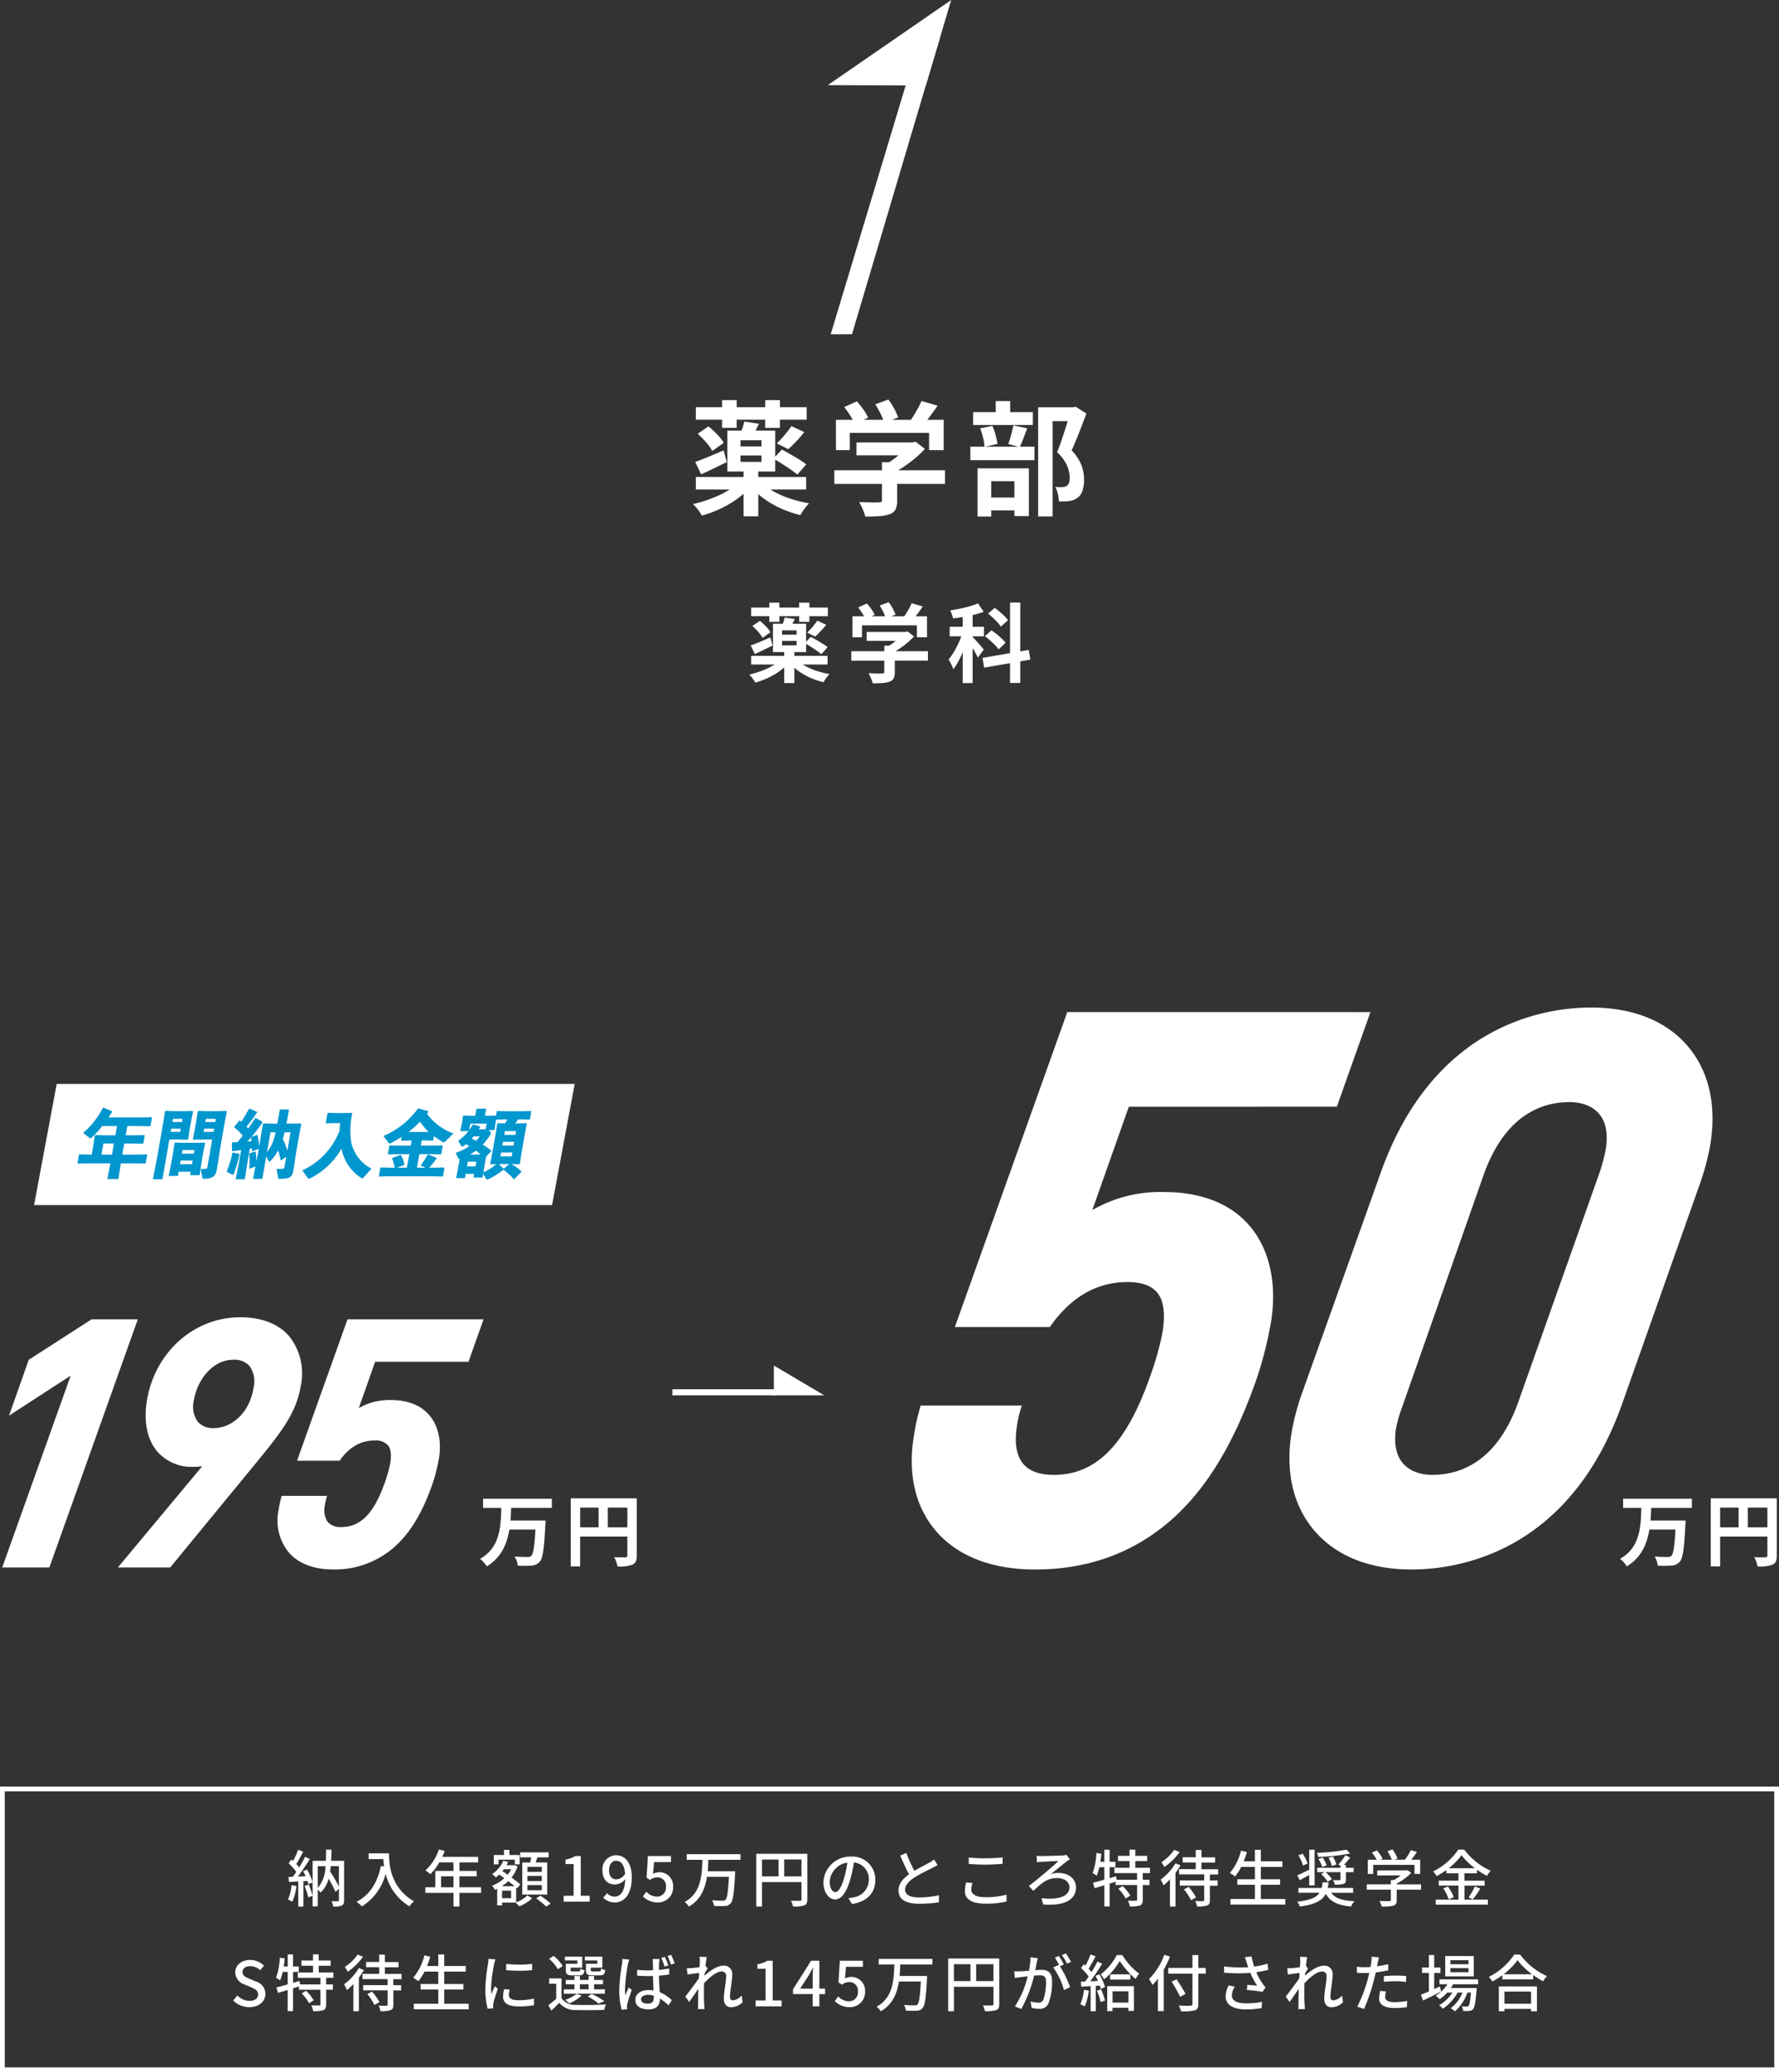
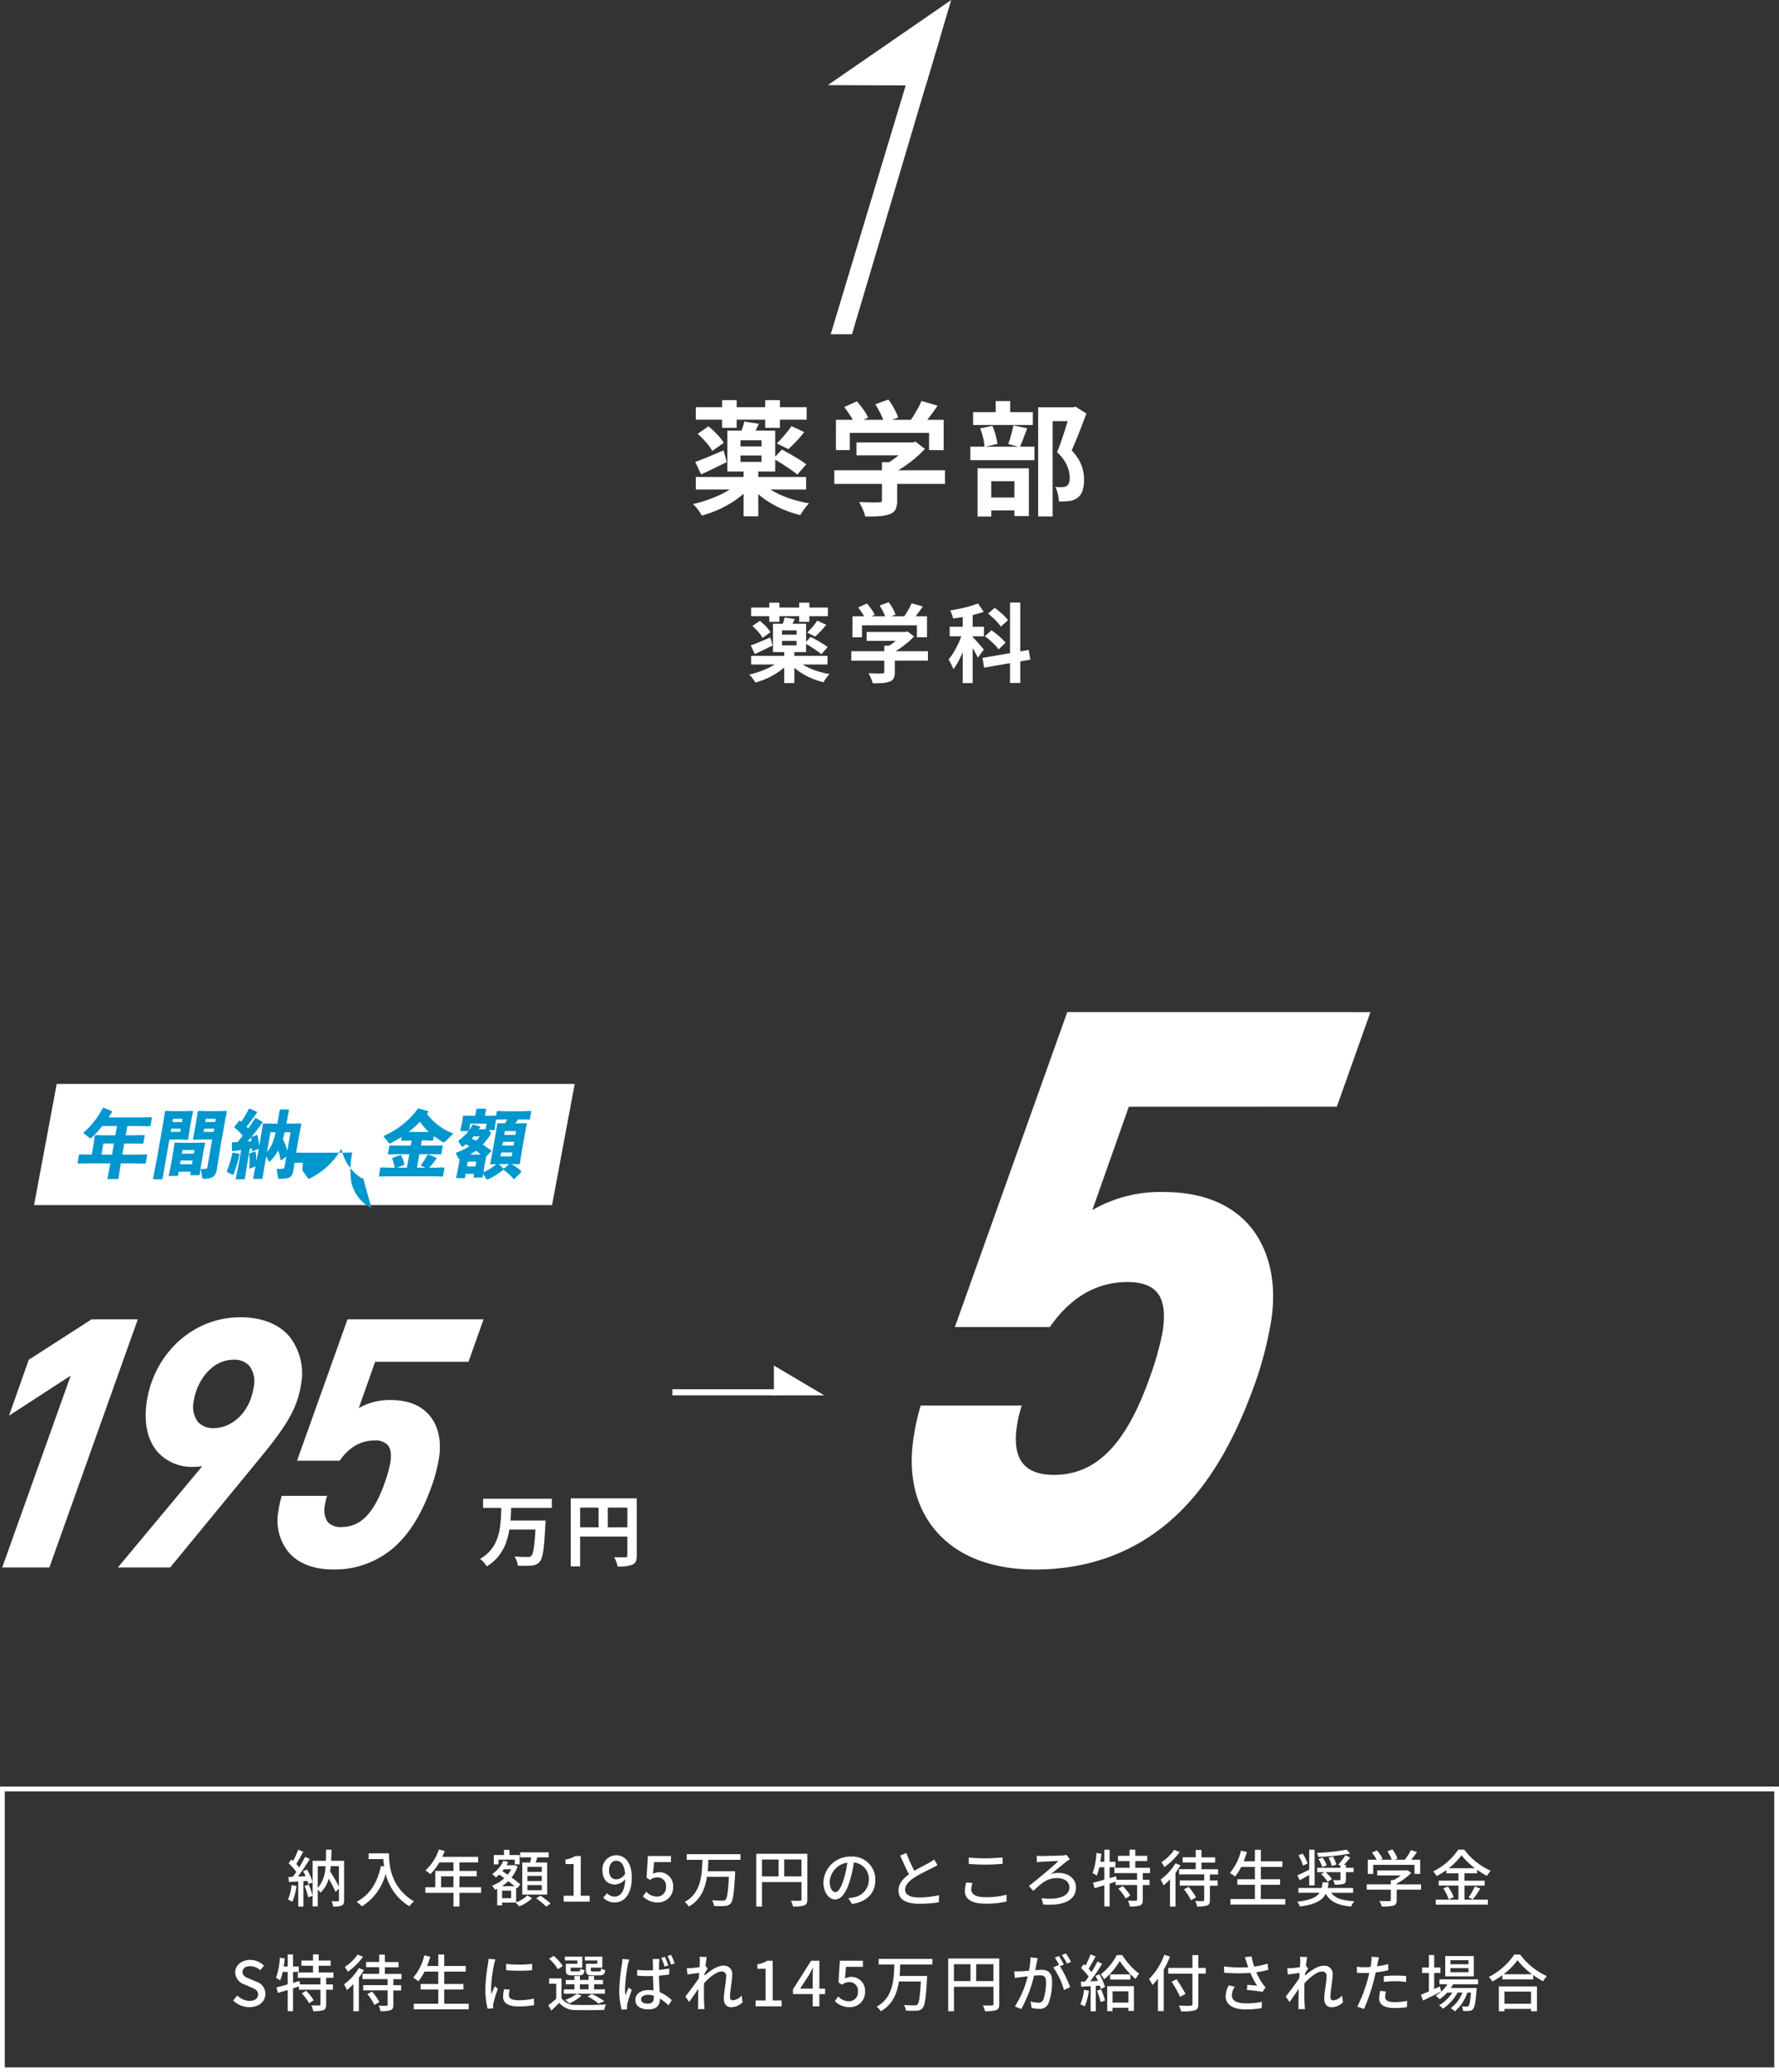
<svg xmlns="http://www.w3.org/2000/svg" width="374" height="435.368" viewBox="0 0 374 435.368">
  <rect x="0" y="0" width="374" height="435.368" fill="#333333" stroke="none" />
  <g id="グループ_28828" data-name="グループ 28828" transform="translate(-20 -2489.968)">
    <g id="グループ_24173" data-name="グループ 24173" transform="translate(0 -639.664)">
      <g id="長方形_13142" data-name="長方形 13142" transform="translate(20 3505)" fill="none" stroke="#fff" stroke-width="1">
        <rect width="374" height="60" stroke="none" />
        <rect x="0.5" y="0.5" width="373" height="59" fill="none" />
      </g>
      <path id="パス_57632" data-name="パス 57632" d="M23.092,11.529a9.825,9.825,0,0,1-.767,3.042,5.081,5.081,0,0,1,.923.455,12.037,12.037,0,0,0,.871-3.315Zm2.73.182a13.9,13.9,0,0,1,.767,2.379l.923-.312a15.018,15.018,0,0,0-.819-2.353ZM25.51,8.6c.182.325.364.689.533,1.053-.559.039-1.1.065-1.625.078.845-1.092,1.781-2.509,2.509-3.692l-1-.455c-.325.663-.767,1.456-1.235,2.223a9.4,9.4,0,0,0-.624-.715c.468-.715,1.014-1.716,1.469-2.587L24.47,4.093A14.991,14.991,0,0,1,23.4,6.446c-.117-.1-.234-.208-.351-.3l-.585.793A12.263,12.263,0,0,1,24.08,8.76c-.247.364-.507.715-.741,1.027l-.91.026.1,1.066c.585-.039,1.248-.078,1.963-.117V16.04h1.079V10.7l.845-.052a5.077,5.077,0,0,1,.208.7l.884-.39a10.078,10.078,0,0,0-1.183-2.691Zm7.527-1.053v4.3a31.382,31.382,0,0,0-1.846-3.185c.052-.364.1-.728.13-1.118Zm-4.446,0h1.625a7.319,7.319,0,0,1-1.625,4.6ZM34.129,6.42H31.412c.039-.754.052-1.534.065-2.34H30.346c-.013.819-.026,1.6-.052,2.34H27.512V16h1.079V12.478a2.847,2.847,0,0,1,.572.637,6.018,6.018,0,0,0,1.716-2.938,27.752,27.752,0,0,1,1.443,2.769l.715-.65V14.7c0,.182-.065.234-.234.234s-.754.013-1.313-.026a4.119,4.119,0,0,1,.351,1.118,4.574,4.574,0,0,0,1.794-.2c.377-.195.494-.533.494-1.118Zm5.148-1.573V6.069h3.094a14.365,14.365,0,0,0,.169,1.547L41.877,7.5c-.754,3.523-2.327,6.084-5.122,7.527A9.246,9.246,0,0,1,37.873,16,11.465,11.465,0,0,0,42.865,9.15a11.03,11.03,0,0,0,4.979,6.825,6.108,6.108,0,0,1,.975-1.027c-4.953-2.925-5.252-7.748-5.252-10.1Zm15.236,7.137v-2.3h2.613v2.3Zm8.424,0H58.374v-2.3H62V8.552H58.374V6.758H62.3V5.588H54.773c.169-.39.351-.819.507-1.222l-1.222-.325a10.518,10.518,0,0,1-2.834,4.407,9.614,9.614,0,0,1,1.053.78,11.827,11.827,0,0,0,1.872-2.47h2.977V8.552H53.3v3.432H51.211v1.17h5.915v2.873h1.248V13.154h4.563ZM75.69,8.747H72.674V7.694H75.69Zm0,1.924H72.674V9.6H75.69Zm0,1.937H72.674V11.529H75.69ZM71.582,6.771v6.747h5.252V6.771H74.4c.117-.338.247-.715.364-1.079h2.379V4.652H71.14v1.04h2.34c-.065.351-.143.741-.221,1.079ZM66.59,6.186h3.419v.988h1.027V5.211H68.878V4.119H67.747V5.211H65.6V7.174h.988Zm2.652,8.086h-1.9V12.7h1.9Zm-1.95-2.509A8.174,8.174,0,0,0,68.631,10.7c.494.377.962.741,1.339,1.066ZM69.255,8.2a5.937,5.937,0,0,1-.741,1.144c-.377-.26-.754-.507-1.105-.741.1-.13.208-.26.312-.4Zm1.04,3.848.182.169.7-.832c-.442-.4-1.118-.923-1.846-1.456a7.673,7.673,0,0,0,1.274-2.314L69.918,7.3l-.182.052H68.267a6.862,6.862,0,0,0,.351-.689l-1-.26a6.484,6.484,0,0,1-2.366,2.808,5.925,5.925,0,0,1,.78.715,7.746,7.746,0,0,0,.715-.611c.338.234.7.494,1.066.767a7.953,7.953,0,0,1-2.587,1.573,4.459,4.459,0,0,1,.624.871c.156-.065.312-.143.468-.208v3.471h1.027v-.585h2.821c.247.221.6.572.793.793a8.765,8.765,0,0,0,2.7-1.7l-1-.611A6.949,6.949,0,0,1,70.3,15.156Zm4.212,2.262a17.251,17.251,0,0,1,2.106,1.729l.936-.637a15.33,15.33,0,0,0-2.158-1.651ZM80.292,15h5.46V13.765H83.88V5.419H82.749a5.627,5.627,0,0,1-2.08.741v.949h1.716v6.656H80.292Zm9.542-6.6c0-1.248.65-1.989,1.469-1.989,1.04,0,1.755.858,1.9,2.743a2.274,2.274,0,0,1-1.82,1.17C90.38,10.32,89.834,9.618,89.834,8.4Zm1.209,6.773c1.846,0,3.562-1.508,3.562-5.278,0-3.172-1.482-4.641-3.315-4.641A2.926,2.926,0,0,0,88.443,8.4c0,2,1.079,3,2.678,3a2.877,2.877,0,0,0,2.106-1.118c-.091,2.73-1.092,3.666-2.249,3.666a2.126,2.126,0,0,1-1.56-.715l-.819.923A3.284,3.284,0,0,0,91.043,15.169Zm9.035,0a3.157,3.157,0,0,0,3.224-3.315,2.876,2.876,0,0,0-4.225-2.7L99.3,6.693h3.549V5.419H98l-.286,4.55.728.481A2.517,2.517,0,0,1,99.974,9.9a1.775,1.775,0,0,1,1.82,2,1.87,1.87,0,0,1-1.9,2.041A3.062,3.062,0,0,1,97.66,12.92l-.715.975A4.234,4.234,0,0,0,100.078,15.169Zm17.381-8.957V5.029h-11.3V6.212h3.289c-.1,3.237-.247,6.981-3.718,8.853a3.621,3.621,0,0,1,.871.975c2.5-1.43,3.432-3.757,3.809-6.253h4.615c-.169,3.159-.364,4.524-.741,4.849a.737.737,0,0,1-.611.156c-.351,0-1.274,0-2.2-.078A2.817,2.817,0,0,1,111.9,15.9a16.5,16.5,0,0,0,2.262.013,1.6,1.6,0,0,0,1.222-.533c.507-.559.728-2.119.949-6.2.013-.169.013-.559.013-.559h-5.772c.078-.806.1-1.612.13-2.405Zm9.2,3.484V6.147h3.627V9.7Zm-4.68-3.549h3.484V9.7h-3.484Zm9.529-1.2H120.774V16.027h1.209V10.892h8.307v3.614c0,.234-.078.312-.325.312s-1.079.026-1.911-.013a4,4,0,0,1,.442,1.209,7.107,7.107,0,0,0,2.379-.221c.481-.208.637-.572.637-1.274Zm14.3,5.486a4.812,4.812,0,0,0-5.1-4.9,5.635,5.635,0,0,0-5.811,5.408c0,2.171,1.183,3.6,2.47,3.6s2.366-1.469,3.146-4.121a25.887,25.887,0,0,0,.78-3.653,3.456,3.456,0,0,1,3.146,3.627A3.739,3.739,0,0,1,141.3,14.09a8.034,8.034,0,0,1-1.157.182l.767,1.222C144.07,15.039,145.812,13.167,145.812,10.437Zm-9.594.377A4.346,4.346,0,0,1,139.923,6.8a20.7,20.7,0,0,1-.715,3.354c-.6,2-1.209,2.847-1.794,2.847C136.855,13,136.218,12.309,136.218,10.814Zm16.107-6.032-1.287.533c.611,1.391,1.261,2.86,1.859,3.952-1.326.936-2.21,2-2.21,3.38,0,2.08,1.846,2.8,4.355,2.8a24.819,24.819,0,0,0,4.134-.312l.013-1.482a19.367,19.367,0,0,1-4.2.468c-1.937,0-2.912-.6-2.912-1.612,0-.949.728-1.768,1.872-2.522,1.235-.806,2.964-1.612,3.822-2.054.416-.208.78-.4,1.118-.611l-.715-1.183a7.209,7.209,0,0,1-1.04.689c-.676.377-1.963,1.014-3.107,1.7A30.374,30.374,0,0,1,152.325,4.782Zm13.13.949V7.083c1.04.078,2.171.143,3.5.143,1.209,0,2.717-.091,3.614-.156V5.718c-.962.091-2.366.182-3.627.182A29.848,29.848,0,0,1,165.455,5.731Zm.78,5.356L164.9,10.97a7.963,7.963,0,0,0-.26,1.833c0,1.7,1.508,2.626,4.3,2.626a18.619,18.619,0,0,0,4.459-.455l-.013-1.43a16.675,16.675,0,0,1-4.5.52c-1.989,0-2.9-.65-2.9-1.573A4.634,4.634,0,0,1,166.235,11.087Zm13.507-5.72.026,1.352c.273-.039.676-.078.988-.091.637-.039,2.795-.143,3.549-.169-1.066,1.092-4.407,3.861-6.227,5.265l.975,1.014c1.534-1.482,2.808-2.691,4.953-2.691,1.6,0,2.613.819,2.613,1.963,0,1.833-2.262,2.7-5.863,2.262l.351,1.326c4.537.364,6.89-1.053,6.89-3.575,0-1.794-1.508-3.055-3.718-3.055a5.028,5.028,0,0,0-1.586.26c1.092-.871,2.522-2.028,3.393-2.717a6.8,6.8,0,0,1,.637-.4L186,5.172a4.144,4.144,0,0,1-.819.13c-.832.052-3.77.117-4.472.117A8.675,8.675,0,0,1,179.742,5.367Zm17.16,6.916a9.386,9.386,0,0,1,1.547,2.067l.962-.624a9.3,9.3,0,0,0-1.6-2Zm6.656-3.276V7.889h-3.094V6.472h2.509V5.38h-2.509V4.08h-1.2v1.3h-2.431V6.472h2.431V7.889h-3.2V9.007h4.771V10.4h-4.3l-.1-.728-1.365.4v-2.3h1.209V6.628h-1.209V4.093h-1.118V6.628h-.845c.1-.546.169-1.118.234-1.677l-1.04-.182a15.068,15.068,0,0,1-.806,4.238,9.12,9.12,0,0,1,.871.546,11.268,11.268,0,0,0,.533-1.781h1.053v2.613c-.9.26-1.716.481-2.366.637l.312,1.157,2.054-.611v4.446h1.118v-4.8l1.248-.39v.689h4.524v3.068c0,.182-.065.234-.273.234s-.91.013-1.638-.013a4.806,4.806,0,0,1,.377,1.209,7,7,0,0,0,2.145-.195c.442-.208.585-.559.585-1.209V11.516h1.417V10.4h-1.417V9.007Zm5.083-4.888a9.481,9.481,0,0,1-2.678,2.6,6.178,6.178,0,0,1,.611,1.014,13.182,13.182,0,0,0,3.211-3.146Zm.273,2.834a11.6,11.6,0,0,1-3.12,3.419,9.608,9.608,0,0,1,.611,1.209,11.988,11.988,0,0,0,1.352-1.261v5.707h1.157V8.968a15.945,15.945,0,0,0,1.053-1.586Zm1.781,5.473a10.748,10.748,0,0,1,1.482,2.288l1.053-.6a11.453,11.453,0,0,0-1.547-2.21Zm7.189-3.133v-1.1h-3.51v-1.4h2.873v-1.1h-2.873V4.145h-1.2V5.679h-2.743v1.1h2.743v1.4h-3.5v1.1h5.278v1.261h-5.135v1.105h5.135v2.99c0,.182-.065.234-.273.247s-.91.013-1.612-.026a4.815,4.815,0,0,1,.377,1.157,5.949,5.949,0,0,0,2.119-.208c.455-.169.585-.494.585-1.144V11.659h1.638V10.554h-1.638V9.293Zm8.97,5.161v-2.99H230.9V10.307h-4.043v-2.6h4.524V6.524h-4.524V4.106h-1.248V6.524h-2.353c.247-.624.481-1.287.676-1.95l-1.248-.286a11.223,11.223,0,0,1-2.353,4.706,7.742,7.742,0,0,1,1.105.728,11.224,11.224,0,0,0,1.287-2.015h2.886v2.6h-3.7v1.157h3.7v2.99h-5.148v1.17H232v-1.17Zm17.784-9.191a12.914,12.914,0,0,1-1.508,1.963l.468.234v.429h-4.9v.923h1.56l-.728.4a6.491,6.491,0,0,1,1.365,1.6l.9-.533a6,6,0,0,0-1.339-1.469H243.6v1.495c0,.143-.052.182-.234.2-.156,0-.728,0-1.326-.026a4.806,4.806,0,0,1,.377.949,6.06,6.06,0,0,0,1.807-.143c.416-.156.52-.416.52-.949V8.812h1.625V7.889h-1.625v-.6h-.416c.429-.455.9-1.014,1.326-1.547Zm-5.668.78a6.387,6.387,0,0,1,.806,1.69l.923-.351a6.949,6.949,0,0,0-.858-1.651Zm2.132-.26a5.938,5.938,0,0,1,.663,1.742l.962-.3a6.043,6.043,0,0,0-.728-1.7Zm3.77-1.7a43.6,43.6,0,0,1-6.214.676,2.772,2.772,0,0,1,.26.845,42.3,42.3,0,0,0,6.721-.715Zm-8.19,2.912a8.538,8.538,0,0,0-1.027-2.08l-.9.364a8.243,8.243,0,0,1,.962,2.145Zm.351,4.589h1.131V4.093h-1.131V8.279c-.936.481-1.846.923-2.5,1.209l.507,1.014c.6-.325,1.3-.715,1.989-1.105Zm9.23,1.56V12.127H240.92c.078-.364.13-.754.182-1.17h-1.261a9.035,9.035,0,0,1-.208,1.17h-4.875v1.014h4.433c-.637.975-1.924,1.56-4.693,1.872a3.4,3.4,0,0,1,.572,1.014c3.25-.429,4.719-1.274,5.434-2.678.949,1.69,2.561,2.431,5.33,2.678a3.6,3.6,0,0,1,.7-1.118c-2.47-.1-4.056-.6-4.888-1.768Zm4.212-5.876h8.684V9.176h1.2V6.2H258.47c.4-.494.832-1.066,1.209-1.625l-1.274-.4A13.661,13.661,0,0,1,257.144,6.2h-2.2l.637-.247a7.707,7.707,0,0,0-1.053-1.924l-1.053.39a9.629,9.629,0,0,1,.91,1.781h-2.4l.468-.221a7.978,7.978,0,0,0-1.209-1.742L250.2,4.7A8.2,8.2,0,0,1,251.216,6.2h-1.872V9.176h1.131Zm10.075,4.108h-5.122V11.2a11.668,11.668,0,0,0,3.042-2.236l-.78-.585-.26.065h-6.1V9.5h4.94a10.285,10.285,0,0,1-1.469.975h-.611v.9h-5.07v1.118h5.07v2.132c0,.195-.065.247-.325.26s-1.17.013-2.08-.026a6.5,6.5,0,0,1,.507,1.17,9.036,9.036,0,0,0,2.431-.182c.533-.182.7-.52.7-1.183V12.491h5.122Zm5.811-3.393a13.924,13.924,0,0,0,2.691-2.73,14.542,14.542,0,0,0,2.821,2.73Zm3.315,3.653h4.238v-1.04h-4.238V9.046h2.639V8.305a16.412,16.412,0,0,0,2.08,1.287,6.879,6.879,0,0,1,.78-1.079,14.313,14.313,0,0,1-5.564-4.446h-1.235a13.954,13.954,0,0,1-5.3,4.6,4.684,4.684,0,0,1,.754.975,18.275,18.275,0,0,0,2.028-1.274v.676H268.4v1.547h-4.147v1.04H268.4v2.951h-4.771v1.053H274.59V14.584h-4.914Zm-4.472.585a8.467,8.467,0,0,1,1.144,2.314l1.053-.468a8.463,8.463,0,0,0-1.209-2.236Zm6.227,2.314A23.064,23.064,0,0,0,273,12.244l-1.157-.429a14.383,14.383,0,0,1-1.313,2.314ZM14.213,37.169c2.093,0,3.367-1.248,3.367-2.782A2.671,2.671,0,0,0,15.63,31.8l-1.313-.559c-.78-.312-1.547-.624-1.547-1.456,0-.754.637-1.222,1.612-1.222a3.047,3.047,0,0,1,2.106.858l.793-.962a4.1,4.1,0,0,0-2.9-1.209c-1.82,0-3.146,1.131-3.146,2.639a2.752,2.752,0,0,0,1.95,2.509l1.326.572c.884.39,1.534.663,1.534,1.534,0,.806-.65,1.352-1.807,1.352a3.709,3.709,0,0,1-2.548-1.131l-.884,1.04A4.773,4.773,0,0,0,14.213,37.169Zm11.011-2.886a9.386,9.386,0,0,1,1.547,2.067l.962-.624a9.3,9.3,0,0,0-1.6-2Zm6.656-3.276V29.889H28.786V28.472H31.3V27.38H28.786v-1.3h-1.2v1.3H25.159v1.092H27.59v1.417h-3.2v1.118h4.771V32.4h-4.3l-.1-.728-1.365.4v-2.3H24.6V28.628H23.391V26.093H22.273v2.535h-.845c.1-.546.169-1.118.234-1.677l-1.04-.182a15.068,15.068,0,0,1-.806,4.238,9.118,9.118,0,0,1,.871.546,11.267,11.267,0,0,0,.533-1.781h1.053v2.613c-.9.26-1.716.481-2.366.637l.312,1.157,2.054-.611v4.446h1.118v-4.8l1.248-.39v.689h4.524v3.068c0,.182-.065.234-.273.234s-.91.013-1.638-.013a4.805,4.805,0,0,1,.377,1.209,7,7,0,0,0,2.145-.195c.442-.208.585-.559.585-1.209V33.516h1.417V32.4H30.359V31.007Zm5.083-4.888a9.481,9.481,0,0,1-2.678,2.6,6.177,6.177,0,0,1,.611,1.014,13.182,13.182,0,0,0,3.211-3.146Zm.273,2.834a11.6,11.6,0,0,1-3.12,3.419,9.608,9.608,0,0,1,.611,1.209,11.987,11.987,0,0,0,1.352-1.261v5.707h1.157V30.968a15.943,15.943,0,0,0,1.053-1.586Zm1.781,5.473A10.748,10.748,0,0,1,40.5,36.714l1.053-.6a11.452,11.452,0,0,0-1.547-2.21Zm7.189-3.133v-1.1H42.7v-1.4h2.873v-1.1H42.7V26.145H41.5v1.534H38.757v1.1H41.5v1.4H38v1.1h5.278v1.261H38.146v1.1h5.135v2.99c0,.182-.065.234-.273.247s-.91.013-1.612-.026a4.815,4.815,0,0,1,.377,1.157,5.949,5.949,0,0,0,2.119-.208c.455-.169.585-.494.585-1.144V33.659h1.638v-1.1H44.477V31.293Zm8.97,5.161v-2.99h4.043V32.307H55.176v-2.6H59.7V28.524H55.176V26.106H53.928v2.418H51.575c.247-.624.481-1.287.676-1.95L51,26.288a11.223,11.223,0,0,1-2.353,4.706,7.742,7.742,0,0,1,1.1.728,11.224,11.224,0,0,0,1.287-2.015h2.886v2.6H50.223v1.157h3.705v2.99H48.78v1.17H60.324v-1.17ZM68.2,28.082l.013,1.326a33.133,33.133,0,0,0,5.447,0V28.082A23.956,23.956,0,0,1,68.2,28.082Zm.741,5.408-1.17-.1a6.584,6.584,0,0,0-.221,1.6c0,1.261,1.014,2.028,3.224,2.028a17.836,17.836,0,0,0,3.289-.26l-.026-1.391a13.96,13.96,0,0,1-3.237.351c-1.573,0-2.028-.481-2.028-1.066A4.516,4.516,0,0,1,68.943,33.49Zm-3-6.344-1.443-.13A9.449,9.449,0,0,1,64.38,28.1a37.515,37.515,0,0,0-.559,5.187,16.52,16.52,0,0,0,.481,4.2l1.183-.078c-.013-.156-.026-.351-.026-.481a2.541,2.541,0,0,1,.065-.6c.13-.65.585-2.041.923-3.029l-.65-.52c-.208.481-.468,1.118-.689,1.651a12.827,12.827,0,0,1-.078-1.391,31.177,31.177,0,0,1,.637-4.9A9.323,9.323,0,0,1,65.94,27.146Zm21.424.91H84.972v1.3c0,.9.3,1.131,1.339,1.131H87.9c.728,0,1.027-.234,1.131-1.1a2.9,2.9,0,0,1-.871-.338c-.039.533-.1.611-.39.611H86.454c-.4,0-.468-.039-.468-.3v-.481h2.431V26.548H84.738v.806h2.626Zm-4.2,0H80.747v1.313c0,.884.273,1.118,1.326,1.118h1.482c.728,0,1.014-.234,1.118-1.079a2.478,2.478,0,0,1-.871-.325c-.039.507-.091.572-.377.572H82.19c-.377,0-.442-.039-.442-.3v-.481h2.444V26.548H80.539v.806h2.626Zm.533,4.3h1.833v1.066H83.7Zm5.265,1.066H86.688V32.359H88.56v-.9H86.688V30.63H85.531v.832H83.7V30.63H82.554v.832h-1.82v.9h1.82v1.066H80.331v.923h8.632Zm-.117,2.509A15.9,15.9,0,0,0,86.194,34.4l-.858.52a12.236,12.236,0,0,1,2.288,1.5Zm-5.837-1.547A8.528,8.528,0,0,1,80.6,35.648a6.2,6.2,0,0,1,.884.741,10.043,10.043,0,0,0,2.587-1.638ZM80.1,28.524a9.784,9.784,0,0,0-1.911-2.132L77.224,27a9.2,9.2,0,0,1,1.846,2.21Zm-.26,2.613h-2.6v1.118h1.482V35.4a19.991,19.991,0,0,1-1.651,1.352l.611,1.144c.611-.559,1.157-1.092,1.677-1.625a4.385,4.385,0,0,0,3.562,1.508c1.534.052,4.355.026,5.889-.039a6.568,6.568,0,0,1,.364-1.144c-1.664.117-4.758.156-6.266.091A3.486,3.486,0,0,1,79.837,35.3Zm16.718,4.394c0-.572.6-.949,1.469-.949a4.19,4.19,0,0,1,1.209.182v.351c0,.832-.3,1.313-1.261,1.313C97.14,36.428,96.555,36.129,96.555,35.531Zm3.9-8.476H98.986a6.3,6.3,0,0,1,.065.832c0,.325.013.884.013,1.534-.364.013-.741.026-1.105.026a20.854,20.854,0,0,1-2.223-.117v1.222c.767.052,1.469.091,2.223.091.364,0,.741-.013,1.105-.026.026,1.014.078,2.145.117,3.055a5.385,5.385,0,0,0-1.053-.091c-1.742,0-2.769.884-2.769,2.08,0,1.248,1.027,1.976,2.795,1.976,1.807,0,2.379-1.027,2.379-2.223v-.052a12.156,12.156,0,0,1,1.794,1.43l.7-1.092a8.671,8.671,0,0,0-2.548-1.677c-.052-.988-.13-2.171-.156-3.471.754-.052,1.482-.143,2.158-.247V29.044a20.108,20.108,0,0,1-2.158.3c.013-.6.026-1.157.039-1.482A5.666,5.666,0,0,1,100.455,27.055Zm-6.383.117-1.43-.13a9.486,9.486,0,0,1-.1,1.079,39.889,39.889,0,0,0-.572,5.447,15.674,15.674,0,0,0,.507,4.134l1.144-.078c-.013-.169-.013-.364-.026-.494a3.356,3.356,0,0,1,.065-.6c.13-.663.6-1.989.936-2.977l-.65-.507c-.208.494-.481,1.131-.676,1.664a10.129,10.129,0,0,1-.091-1.391,32.824,32.824,0,0,1,.624-5.148A9.543,9.543,0,0,1,94.072,27.172Zm7.475-.572-.741.221a16.208,16.208,0,0,1,.7,1.833l.78-.26A14.454,14.454,0,0,0,101.547,26.6Zm1.326-.416-.754.247a12.343,12.343,0,0,1,.741,1.794l.767-.247A18.046,18.046,0,0,0,102.873,26.184Zm6.045,1.456c0,.143-.026.572-.065,1.131-.624.091-1.3.169-1.7.195a8.268,8.268,0,0,1-.975.013l.13,1.326c.78-.1,1.859-.247,2.47-.325l-.078,1.131c-.7,1.053-2.119,2.925-2.834,3.835l.806,1.131c.546-.754,1.313-1.872,1.924-2.769-.039,1.443-.039,2.184-.052,3.406,0,.208-.013.585-.039.858h1.4c-.026-.273-.052-.65-.065-.884-.078-1.183-.065-2.106-.065-3.237,0-.4.013-.858.039-1.326,1.131-1.222,2.626-2.444,3.64-2.444a.893.893,0,0,1,.988,1.027c0,1.222-.481,3.263-.481,4.693,0,1.157.611,1.781,1.521,1.781a3.415,3.415,0,0,0,2.418-1.04l-.2-1.417a2.831,2.831,0,0,1-1.846,1.014c-.4,0-.6-.312-.6-.7,0-1.339.468-3.432.468-4.745a1.711,1.711,0,0,0-1.911-1.833c-1.287,0-2.886,1.17-3.913,2.093.026-.195.039-.377.052-.559.208-.325.455-.7.611-.936l-.429-.546-.039.013c.1-.858.208-1.547.273-1.885l-1.508-.052A7.231,7.231,0,0,1,108.918,27.64ZM120.644,37h5.46V35.765h-1.872V27.419H123.1a5.627,5.627,0,0,1-2.08.741v.949h1.716v6.656h-2.093ZM130,33.269l1.885-2.886c.273-.494.533-.988.767-1.482h.052c-.026.533-.065,1.339-.065,1.859v2.509ZM132.643,37h1.4V34.426h1.209V33.269h-1.209v-5.85h-1.742L128.5,33.425v1h4.147Zm7.787.169a3.157,3.157,0,0,0,3.224-3.315,2.876,2.876,0,0,0-4.225-2.7l.221-2.457H143.2V27.419H138.35l-.286,4.55.728.481a2.517,2.517,0,0,1,1.534-.546,1.775,1.775,0,0,1,1.82,2,1.87,1.87,0,0,1-1.9,2.041,3.062,3.062,0,0,1-2.236-1.027l-.715.975A4.234,4.234,0,0,0,140.43,37.169Zm17.381-8.957V27.029h-11.3v1.183H149.8c-.1,3.237-.247,6.981-3.718,8.853a3.621,3.621,0,0,1,.871.975c2.5-1.43,3.432-3.757,3.809-6.253h4.615c-.169,3.159-.364,4.524-.741,4.849a.737.737,0,0,1-.611.156c-.351,0-1.274,0-2.2-.078a2.817,2.817,0,0,1,.416,1.183,16.5,16.5,0,0,0,2.262.013,1.6,1.6,0,0,0,1.222-.533c.507-.559.728-2.119.949-6.2.013-.169.013-.559.013-.559h-5.772c.078-.806.1-1.612.13-2.405Zm9.2,3.484V28.147h3.627V31.7Zm-4.68-3.549h3.484V31.7h-3.484Zm9.529-1.2H161.126V38.027h1.209V32.892h8.307v3.614c0,.234-.078.312-.325.312s-1.079.026-1.911-.013a4,4,0,0,1,.442,1.209,7.107,7.107,0,0,0,2.379-.221c.481-.208.637-.572.637-1.274Zm8.086-.078-1.521-.156a14.6,14.6,0,0,1-.312,2.8c-.728.065-1.43.117-1.846.13-.442.013-.832.026-1.261,0l.13,1.4c.351-.065.962-.143,1.287-.182.3-.039.832-.1,1.417-.169a20.275,20.275,0,0,1-2.691,6.331l1.339.533a27.144,27.144,0,0,0,2.691-6.994c.481-.052.91-.078,1.183-.078.819,0,1.326.195,1.326,1.313a10.715,10.715,0,0,1-.572,3.822,1.044,1.044,0,0,1-1.066.611,6.866,6.866,0,0,1-1.6-.26l.221,1.352a7.19,7.19,0,0,0,1.547.195,1.942,1.942,0,0,0,2-1.144,12.587,12.587,0,0,0,.741-4.719c0-1.82-.962-2.327-2.21-2.327-.3,0-.78.026-1.313.078.117-.611.234-1.235.312-1.638C179.82,27.484,179.885,27.146,179.95,26.873Zm5.928-.988-.845.351a13.126,13.126,0,0,1,1.079,1.794l.845-.377A20.172,20.172,0,0,0,185.878,25.885Zm-1.482.546-.845.351a11.779,11.779,0,0,1,.923,1.586c-.013-.026-.039-.052-.052-.078l-1.209.533a15,15,0,0,1,2.262,4.758l1.287-.611a22.741,22.741,0,0,0-2.145-4.394l.832-.351A19.043,19.043,0,0,0,184.4,26.431Zm5.278,7.1a9.824,9.824,0,0,1-.767,3.042,5.081,5.081,0,0,1,.923.455,12.037,12.037,0,0,0,.871-3.315Zm2.73.182a13.905,13.905,0,0,1,.767,2.379l.923-.312a15.016,15.016,0,0,0-.819-2.353Zm-.312-3.107c.182.325.364.689.533,1.053-.559.039-1.1.065-1.625.078.845-1.092,1.781-2.509,2.509-3.692l-1-.455c-.325.663-.767,1.456-1.235,2.223a9.4,9.4,0,0,0-.624-.715c.468-.715,1.014-1.716,1.469-2.587l-1.066-.416a14.991,14.991,0,0,1-1.066,2.353c-.117-.1-.234-.208-.351-.3l-.585.793a12.263,12.263,0,0,1,1.612,1.82c-.247.364-.507.715-.741,1.027l-.91.026.1,1.066c.585-.039,1.248-.078,1.963-.117V38.04h1.079V32.7l.845-.052a5.077,5.077,0,0,1,.208.7l.884-.39a10.078,10.078,0,0,0-1.183-2.691Zm6.929,3.237V36.22H195.68V33.841Zm-4.459,4.173h1.118V37.3h3.341v.663h1.157v-5.2h-5.616Zm.6-7.735v1.1h4.264v-1.1Zm1.417-4.043a12.613,12.613,0,0,1-3.367,4.043,6.454,6.454,0,0,1,.7,1.053,14.472,14.472,0,0,0,3.289-3.861,17.747,17.747,0,0,0,3.328,3.783,7.99,7.99,0,0,1,.754-1.118,14.063,14.063,0,0,1-3.549-3.9Zm9.984-.065a14.067,14.067,0,0,1-3.211,5.109,8.262,8.262,0,0,1,.728,1.235,11.848,11.848,0,0,0,1.144-1.339V38h1.222v-8.71a20.384,20.384,0,0,0,1.313-2.743Zm8.71,2.756h-1.547V26.236h-1.248v2.691h-5.083v1.209h5.083V36.48c0,.286-.117.377-.416.39s-1.391.026-2.444-.026a4.942,4.942,0,0,1,.468,1.209,9.781,9.781,0,0,0,2.873-.208c.546-.182.767-.52.767-1.365V30.136h1.547Zm-4.251,5.46c-.39-.78-1.235-2.093-1.859-3.068l-1.053.494A32.344,32.344,0,0,1,209.889,35Zm12.844-6.6c.091.26.208.6.338,1a26.822,26.822,0,0,1-5.083-.169l.026,1.313a34.185,34.185,0,0,0,5.512.039,17.889,17.889,0,0,0,1.417,2.7c-.442-.052-1.365-.13-2.054-.182l-.091,1.079a31.173,31.173,0,0,1,3.276.39l.65-.936a6.158,6.158,0,0,1-.624-.767,14.485,14.485,0,0,1-1.339-2.418,22.405,22.405,0,0,0,2.535-.507l-.156-1.3a16.062,16.062,0,0,1-2.808.624,14.137,14.137,0,0,1-.559-2.145l-1.4.169C223.643,27.068,223.773,27.5,223.864,27.783Zm-2.47,5.1-1.287-.286a5.1,5.1,0,0,0-.65,2.275c0,1.807,1.612,2.756,4.16,2.769a17.756,17.756,0,0,0,3.419-.286l.065-1.3a16.438,16.438,0,0,1-3.406.312c-1.872-.013-2.925-.52-2.925-1.69A3.29,3.29,0,0,1,221.394,32.879Zm13.754-5.239c0,.143-.026.572-.065,1.131-.624.091-1.3.169-1.7.195a8.268,8.268,0,0,1-.975.013l.13,1.326c.78-.1,1.859-.247,2.47-.325l-.078,1.131c-.7,1.053-2.119,2.925-2.834,3.835l.806,1.131c.546-.754,1.313-1.872,1.924-2.769-.039,1.443-.039,2.184-.052,3.406,0,.208-.013.585-.039.858h1.4c-.026-.273-.052-.65-.065-.884-.078-1.183-.065-2.106-.065-3.237,0-.4.013-.858.039-1.326,1.131-1.222,2.626-2.444,3.64-2.444a.893.893,0,0,1,.988,1.027c0,1.222-.481,3.263-.481,4.693,0,1.157.611,1.781,1.521,1.781a3.415,3.415,0,0,0,2.418-1.04l-.2-1.417a2.831,2.831,0,0,1-1.846,1.014c-.4,0-.6-.312-.6-.7,0-1.339.468-3.432.468-4.745a1.711,1.711,0,0,0-1.911-1.833c-1.287,0-2.886,1.17-3.913,2.093.026-.195.039-.377.052-.559.208-.325.455-.7.611-.936l-.429-.546-.039.013c.1-.858.208-1.547.273-1.885l-1.508-.052A7.231,7.231,0,0,1,235.148,27.64Zm18.018,6.227-1.209-.117a7.639,7.639,0,0,0-.221,1.625c0,1.287,1.144,1.976,3.263,1.976a20.072,20.072,0,0,0,2.574-.182l.039-1.313a14.69,14.69,0,0,1-2.6.26c-1.664,0-2.015-.533-2.015-1.118A4.772,4.772,0,0,1,253.166,33.867ZM251.684,26.7l-1.56-.117a5.318,5.318,0,0,1-.052,1.17c-.026.247-.091.585-.156.975-.455.039-.9.052-1.3.052a12.251,12.251,0,0,1-1.586-.1l.026,1.274c.468.039.949.052,1.547.052.325,0,.676-.013,1.053-.026-.1.429-.208.858-.312,1.261a30.068,30.068,0,0,1-2.21,5.824l1.417.481a39.272,39.272,0,0,0,2.054-5.98c.143-.546.286-1.144.416-1.7a23.293,23.293,0,0,0,2.613-.442V28.134a22.811,22.811,0,0,1-2.353.455c.065-.286.117-.546.156-.767C251.489,27.562,251.606,27.029,251.684,26.7Zm1.027,3.952v1.209a21.878,21.878,0,0,1,2.457-.143,16.428,16.428,0,0,1,2.21.169l.039-1.248a22.035,22.035,0,0,0-2.275-.1C254.31,30.539,253.413,30.591,252.711,30.656Zm17.8-2.5h-3.8v-.845h3.8Zm0,1.677h-3.8v-.858h3.8Zm1.118-3.393H265.62v4.264h6.006ZM264.5,32.827c-.4.182-.806.364-1.2.546v-3.38h1.313V28.849h-1.313V26.223h-1.118v2.626h-1.43v1.144h1.43v3.874c-.637.273-1.222.52-1.69.7l.468,1.209c1.092-.52,2.5-1.222,3.8-1.885Zm8.034-.468V31.332h-8.125v1.027h1.664a6.979,6.979,0,0,1-2.457,2.392,6.552,6.552,0,0,1,.819.754,8.827,8.827,0,0,0,1.6-1.391h1.092a8.414,8.414,0,0,1-2.808,2.665,3.355,3.355,0,0,1,.806.728,9.99,9.99,0,0,0,3.094-3.393h1.027a7.54,7.54,0,0,1-2.47,3.276,3.881,3.881,0,0,1,.871.676,8.984,8.984,0,0,0,2.613-3.952h.78c-.156,1.833-.325,2.574-.52,2.8-.1.13-.208.143-.4.143A8.688,8.688,0,0,1,269.1,37a2.388,2.388,0,0,1,.273.975,10.236,10.236,0,0,0,1.3-.013,1.131,1.131,0,0,0,.78-.364c.351-.39.546-1.4.754-4,.013-.156.026-.455.026-.455H266.8a5.988,5.988,0,0,0,.481-.78Zm11.128,1.547v2.548h-5.59V33.906Zm-6.773,4.134h1.183v-.507h5.59v.507H284.9V32.814h-8.008Zm1-7.774a13.906,13.906,0,0,0,2.925-2.964,14.881,14.881,0,0,0,3.068,2.964Zm2.249-4.147a14.4,14.4,0,0,1-5.343,4.706,4.647,4.647,0,0,1,.741.962,17.71,17.71,0,0,0,2.093-1.326v.884h6.474v-.923a16.933,16.933,0,0,0,2.106,1.313,5.367,5.367,0,0,1,.793-1.079,14.418,14.418,0,0,1-5.629-4.537Z" transform="translate(58.211 3514.172)" fill="#fff" />
    </g>
    <g id="コンポーネント_54_14" data-name="コンポーネント 54 – 14" transform="translate(165.686 2573.906)">
      <path id="パス_57605" data-name="パス 57605" d="M-40.716-20.618h23.3v2.626h-23.3ZM-35.2-22.1h3.068v5.824H-35.2Zm9.074,0h3.094v5.824H-26.13Zm-5.2,11.622v1.352h4.42v-1.352Zm0-3.2v1.3h4.42v-1.3ZM-34.086-15.7h10.062V-7.1H-34.086Zm3.562-1.9,3.068.468q-.39.806-.754,1.521t-.65,1.235l-2.574-.494q.26-.6.52-1.365A12.773,12.773,0,0,0-30.524-17.6Zm9.906.962,2.7,1.248a23.821,23.821,0,0,1-1.69,1.963q-.91.949-1.664,1.625L-23.686-13q.494-.494,1.066-1.118t1.1-1.3Q-20.982-16.094-20.618-16.64Zm-20.1,10.686h23.192v2.626H-40.716Zm10.036-1.56h3.094V2.314H-30.68Zm-.884,2.574,2.392,1.014a16.283,16.283,0,0,1-2.041,1.95A20.35,20.35,0,0,1-33.722-.247a22.681,22.681,0,0,1-2.795,1.391,25.962,25.962,0,0,1-2.925,1.014A10.316,10.316,0,0,0-40.3.871,8.1,8.1,0,0,0-41.314-.26a26.99,26.99,0,0,0,2.821-.793,28.142,28.142,0,0,0,2.717-1.079A17.66,17.66,0,0,0-33.4-3.445,10.947,10.947,0,0,0-31.564-4.94Zm4.706.156a11.076,11.076,0,0,0,2.587,1.911A20.123,20.123,0,0,0-20.8-1.378a26.7,26.7,0,0,0,3.9.962,8.638,8.638,0,0,0-1,1.17,11.921,11.921,0,0,0-.845,1.3A23.271,23.271,0,0,1-22.737.7,19.791,19.791,0,0,1-26.3-1.326,15.08,15.08,0,0,1-29.094-3.9ZM-40.326-15.028l2.262-1.56a19.04,19.04,0,0,1,1.833,1.69A9.645,9.645,0,0,1-34.84-13.13l-2.418,1.716a9.046,9.046,0,0,0-1.287-1.807A19.6,19.6,0,0,0-40.326-15.028ZM-24.414-9.8l1.794-1.924q.806.442,1.768.988t1.859,1.1a17.339,17.339,0,0,1,1.5,1.027L-19.37-6.448a17.039,17.039,0,0,0-1.417-1.066q-.871-.6-1.82-1.209T-24.414-9.8Zm-16.432.676q1.17-.39,2.743-1.053l3.237-1.365.65,2.47q-1.352.65-2.743,1.326T-39.6-6.5Zm33.9-4.082H5.044v2.7H-6.942ZM-11.6-7.358h23.27V-4.5H-11.6Zm10.01-1.69h3.2v8.034A4.252,4.252,0,0,1,1.274.858,2.149,2.149,0,0,1,0,1.872a7.889,7.889,0,0,1-2.184.416q-1.248.078-2.912.078A9.167,9.167,0,0,0-5.629.819a14.145,14.145,0,0,0-.741-1.5l1.69.052Q-3.822-.6-3.159-.6t.923-.026a.9.9,0,0,0,.52-.1.442.442,0,0,0,.13-.364Zm5.642-4.16H4.81l.676-.156,1.95,1.508a19.45,19.45,0,0,1-2,1.924A28.815,28.815,0,0,1,3.042-8.125,20.894,20.894,0,0,1,.52-6.656,8.028,8.028,0,0,0-.273-7.6q-.507-.533-.845-.871A15.309,15.309,0,0,0,.9-9.724,20.421,20.421,0,0,0,2.73-11.219,12.571,12.571,0,0,0,4.056-12.61Zm-15.314-4.758H11.388v6.37H8.32V-15.21H-8.346V-11.6h-2.912ZM6.734-21.918l3.38.988q-.884,1.3-1.846,2.548T6.526-16.276l-2.574-.936q.52-.676,1.027-1.482t.975-1.651A17.527,17.527,0,0,0,6.734-21.918Zm-16.25,1.274,2.652-1.2a19.453,19.453,0,0,1,1.378,1.729,8.888,8.888,0,0,1,.988,1.7l-2.808,1.326a10.516,10.516,0,0,0-.923-1.729Q-8.866-19.812-9.516-20.644Zm6.526-.572L-.234-22.23a15.959,15.959,0,0,1,1.209,1.9A11.078,11.078,0,0,1,1.82-18.46l-2.938,1.144A11.076,11.076,0,0,0-1.859-19.2,17.553,17.553,0,0,0-2.99-21.216Zm34.242.624h7.592v2.912h-4.55V2.34H31.252ZM17.576-19.578H30.134v2.7H17.576ZM17-12.324H30.472V-9.49H17Zm5.33-9.568h3.042v4H22.334Zm-3.276,5.72,2.574-.52a12.448,12.448,0,0,1,.676,1.924A14.54,14.54,0,0,1,22.7-12.9l-2.73.624a9.89,9.89,0,0,0-.286-1.885A14.169,14.169,0,0,0,19.058-16.172Zm6.994-.624,2.912.624q-.416,1.066-.819,2.119T27.4-12.246L24.96-12.87q.208-.546.416-1.235t.377-1.4Q25.922-16.224,26.052-16.8ZM19.578-1.638h8.034v2.7H19.578ZM18.512-7.774H29.3V2.262H26.26V-5.07H21.4V2.366H18.512ZM38.038-20.592h.6l.468-.13,2.288,1.43q-.7,1.9-1.521,3.991T38.3-11.544A10.353,10.353,0,0,1,39.949-9.3,7.881,7.881,0,0,1,40.7-7.254a9.176,9.176,0,0,1,.195,1.82,7.384,7.384,0,0,1-.338,2.418,2.91,2.91,0,0,1-1.092,1.482,3.83,3.83,0,0,1-1.794.65q-.442.052-.975.065T35.62-.806A8.924,8.924,0,0,0,35.4-2.34a5.6,5.6,0,0,0-.559-1.534q.442.052.806.065a5.712,5.712,0,0,0,.676-.013,4.757,4.757,0,0,0,.507-.078,1.128,1.128,0,0,0,.429-.182,1.138,1.138,0,0,0,.481-.637,3.563,3.563,0,0,0,.143-1.105,6.845,6.845,0,0,0-.533-2.457,8.364,8.364,0,0,0-2.119-2.873q.39-.936.793-2.093t.78-2.34q.377-1.183.7-2.223t.533-1.716Z" transform="translate(41.314 22.23)" fill="#fff" />
      <path id="パス_57606" data-name="パス 57606" d="M-29.088-14.274H-12.96v1.818H-29.088Zm3.816-1.026h2.124v4.032h-2.124Zm6.282,0h2.142v4.032H-18.99Zm-3.6,8.046v.936h3.06v-.936Zm0-2.214v.9h3.06v-.9Zm-1.908-1.4h6.966v5.958H-24.5Zm2.466-1.314,2.124.324q-.27.558-.522,1.053t-.45.855l-1.782-.342q.18-.414.36-.945A8.842,8.842,0,0,0-22.032-12.186Zm6.858.666,1.872.864A16.491,16.491,0,0,1-14.472-9.3q-.63.657-1.152,1.125L-17.3-9q.342-.342.738-.774t.765-.9Q-15.426-11.142-15.174-11.52Zm-13.914,7.4h16.056V-2.3H-29.088ZM-22.14-5.2H-20V1.6H-22.14Zm-.612,1.782,1.656.7a11.273,11.273,0,0,1-1.413,1.35,14.089,14.089,0,0,1-1.737,1.2,15.7,15.7,0,0,1-1.935.963,17.974,17.974,0,0,1-2.025.7A7.142,7.142,0,0,0-28.8.6a5.61,5.61,0,0,0-.7-.783,18.685,18.685,0,0,0,1.953-.549,19.483,19.483,0,0,0,1.881-.747,12.226,12.226,0,0,0,1.647-.909A7.579,7.579,0,0,0-22.752-3.42Zm3.258.108A7.668,7.668,0,0,0-17.7-1.989,13.932,13.932,0,0,0-15.3-.954a18.485,18.485,0,0,0,2.7.666,5.98,5.98,0,0,0-.693.81,8.253,8.253,0,0,0-.585.9A16.11,16.11,0,0,1-16.641.486a13.7,13.7,0,0,1-2.466-1.4A10.44,10.44,0,0,1-21.042-2.7ZM-28.818-10.4l1.566-1.08a13.181,13.181,0,0,1,1.269,1.17A6.677,6.677,0,0,1-25.02-9.09L-26.694-7.9a6.263,6.263,0,0,0-.891-1.251A13.573,13.573,0,0,0-28.818-10.4ZM-17.8-6.786l1.242-1.332q.558.306,1.224.684t1.287.765a12,12,0,0,1,1.035.711l-1.3,1.494a11.8,11.8,0,0,0-.981-.738q-.6-.414-1.26-.837T-17.8-6.786Zm-11.376.468q.81-.27,1.9-.729l2.241-.945.45,1.71q-.936.45-1.9.918t-1.827.864ZM-4.806-9.144h8.3v1.872h-8.3Zm-3.222,4.05H8.082v1.98H-8.028Zm6.93-1.17H1.116V-.7A2.943,2.943,0,0,1,.882.594,1.488,1.488,0,0,1,0,1.3a5.462,5.462,0,0,1-1.512.288q-.864.054-2.016.054A6.346,6.346,0,0,0-3.9.567,9.793,9.793,0,0,0-4.41-.468l1.17.036q.594.018,1.053.018t.639-.018A.62.62,0,0,0-1.188-.5.306.306,0,0,0-1.1-.756Zm3.906-2.88H3.33L3.8-9.252l1.35,1.044A13.465,13.465,0,0,1,3.762-6.876,19.949,19.949,0,0,1,2.106-5.625,14.465,14.465,0,0,1,.36-4.608a5.558,5.558,0,0,0-.549-.657q-.351-.369-.585-.6a10.6,10.6,0,0,0,1.4-.864A14.137,14.137,0,0,0,1.89-7.767a8.7,8.7,0,0,0,.918-.963Zm-10.6-3.294H7.884v4.41H5.76v-2.5H-5.778v2.5H-7.794ZM4.662-15.174,7-14.49q-.612.9-1.278,1.764T4.518-11.268l-1.782-.648q.36-.468.711-1.026t.675-1.143A12.134,12.134,0,0,0,4.662-15.174Zm-11.25.882,1.836-.828a13.467,13.467,0,0,1,.954,1.2,6.153,6.153,0,0,1,.684,1.179l-1.944.918a7.281,7.281,0,0,0-.639-1.2Q-6.138-13.716-6.588-14.292Zm4.518-.4,1.908-.7a11.049,11.049,0,0,1,.837,1.314,7.67,7.67,0,0,1,.585,1.3l-2.034.792a7.668,7.668,0,0,0-.513-1.305A12.152,12.152,0,0,0-2.07-14.688Zm17.46,1.08h2.088V1.6H15.39Zm-2.736,3.384h7.2v2h-7.2Zm2.844.81,1.26.54q-.252.972-.612,2.016T15.354-4.8q-.432,1.017-.918,1.917a11.046,11.046,0,0,1-1.008,1.566,8.535,8.535,0,0,0-.459-1.053q-.3-.585-.549-1a10.39,10.39,0,0,0,.927-1.269q.459-.729.873-1.557t.738-1.656Q15.282-8.676,15.5-9.414Zm3.1-5.724L19.8-13.374a19.766,19.766,0,0,1-2.025.612q-1.089.27-2.223.459t-2.2.315a4.185,4.185,0,0,0-.234-.837q-.18-.477-.342-.837,1.044-.162,2.088-.387t2.016-.5A16.081,16.081,0,0,0,18.594-15.138Zm-1.17,7.02q.18.162.513.522t.72.8l.711.81q.324.369.45.549L18.576-3.744q-.162-.36-.423-.837t-.567-.981q-.306-.5-.594-.954t-.5-.738Zm7.92-7.2h2.142v16.9H25.344ZM19.548-3.69l9.72-1.674L29.61-3.33,19.89-1.638ZM20.718-13l1.4-1.206q.5.36,1.035.81t1.008.918a5.93,5.93,0,0,1,.747.864L23.4-10.26a5.361,5.361,0,0,0-.684-.882q-.45-.486-.972-.972T20.718-13Zm-.666,4.752,1.386-1.242q.522.36,1.1.819t1.071.936a9.707,9.707,0,0,1,.8.855l-1.476,1.4a6.087,6.087,0,0,0-.756-.909q-.486-.495-1.044-.981T20.052-8.244Z" transform="translate(41.314 57.98)" fill="#fff" />
    </g>
    <g id="グループ_28456" data-name="グループ 28456" transform="translate(9.49 2701.653)">
      <path id="パス_53226" data-name="パス 53226" d="M21.2,351.318H130.1L125.34,376.77H16.443Z" transform="translate(1.229 -335.26)" fill="#fff" />
      <path id="パス_53229" data-name="パス 53229" d="M114.249,438.07c-.032.872-.066,1.776-.149,2.665h7.384s-.016.625-.049.87c-.247,5.048-.527,7.039-1.168,7.763a2.381,2.381,0,0,1-1.759.822,20.11,20.11,0,0,1-2.861.016,4.709,4.709,0,0,0-.691-1.924c1.135.1,2.253.1,2.746.1a1.051,1.051,0,0,0,.773-.214c.427-.411.691-2.023.872-5.54h-5.476c-.51,3.042-1.694,5.886-4.752,7.728a5.853,5.853,0,0,0-1.415-1.578c4.226-2.369,4.358-6.742,4.473-10.706h-3.831v-1.923H122.8v1.923Z" transform="translate(3.723 -332.941)" fill="#fff" />
      <path id="パス_53230" data-name="パス 53230" d="M140.144,448.087c0,1.069-.23,1.612-.922,1.924a7.6,7.6,0,0,1-3.108.362,8,8,0,0,0-.707-1.957c.937.066,2.006.049,2.335.049.311-.017.428-.115.428-.395v-3.98H128.24v6.282h-1.975V436.066h13.879Zm-11.9-5.937h3.88v-4.143h-3.88Zm9.932-4.143H134.06v4.143h4.111Z" transform="translate(4.231 -332.943)" fill="#fff" />
-       <path id="パス_53231" data-name="パス 53231" d="M347.539,438.07c-.033.872-.065,1.776-.148,2.665h7.383s-.017.625-.049.87c-.247,5.048-.526,7.039-1.168,7.763a2.383,2.383,0,0,1-1.759.822,20.122,20.122,0,0,1-2.862.016,4.708,4.708,0,0,0-.69-1.924c1.135.1,2.254.1,2.746.1a1.056,1.056,0,0,0,.774-.214c.427-.411.69-2.023.871-5.54h-5.476c-.51,3.042-1.694,5.886-4.753,7.728a5.848,5.848,0,0,0-1.414-1.578c4.225-2.369,4.357-6.742,4.472-10.706h-3.831v-1.923H356.09v1.923Z" transform="translate(10.101 -332.941)" fill="#fff" />
-       <path id="パス_53232" data-name="パス 53232" d="M373.434,448.087c0,1.069-.23,1.612-.92,1.924a7.6,7.6,0,0,1-3.108.362,7.962,7.962,0,0,0-.709-1.957c.938.066,2.006.049,2.336.049.312-.017.427-.115.427-.395v-3.98h-9.932v6.282h-1.973V436.066h13.878Zm-11.906-5.937h3.88v-4.143h-3.88Zm9.932-4.143h-4.111v4.143h4.111Z" transform="translate(10.608 -332.943)" fill="#fff" />
      <rect id="長方形_45199" data-name="長方形 45199" width="21.799" height="1.27" transform="translate(151.86 80.208)" fill="#fff" />
      <path id="パス_53233" data-name="パス 53233" d="M167.836,415.163v-6.257l10.582,6.257Z" transform="translate(5.367 -333.685)" fill="#fff" />
      <path id="パス_53234" data-name="パス 53234" d="M36.747,366.034l2.431-.046.077.078-.308,1.767-.1.078-2.415-.047H33.721l-.514,3.3H30.884l.638-3.3H27.111l-2.417.047-.087-.1.308-1.736.1-.092,2.413.048h.164l.411-2.326.245-1.681.109-.1,1.712.047h2.5l.339-1.937H29.8a19.156,19.156,0,0,1-2.212,2.432.4.4,0,0,1-.275.123.359.359,0,0,1-.223-.092l-1.3-1.027a17.286,17.286,0,0,0,4.163-5.283l.12-.015,1.811.76-.015.17c-.248.388-.493.76-.749,1.117H37.9l2.282-.046.076.078L39.954,360l-.1.078-2.26-.046H35.076l-.339,1.938H36.38l2.283-.041.076.078-.291,1.659-.1.078-2.265-.048H34.437l-.411,2.342Zm-4.48-2.342H30.051l-.411,2.342h2.218Z" transform="translate(2.196 -335.127)" fill="#0096ce" />
      <path id="パス_53235" data-name="パス 53235" d="M46.8,356.882l1.593-.046.085.108-.358,1.769-.411,2.34-.254,1.705-.144.14-1.573-.05H43.5L42.04,371.2H40.049l1-5.271L42.259,359l.318-2.06.109-.108,1.592.046Zm-1.35,12.73-.155.883H43.345l.479-2.309.556-3.181.205-1.411.124-.108,1.7.046h2.887l1.639-.046.085.108-.295,1.411-.529,3.023-.33,2.309h-2l.127-.728Zm-1.671-8.373h2l.119-.682h-2Zm2.363-2.077.117-.667h-2l-.116.667Zm2.249,8.093H45.867l-.136.776h2.527Zm.385-2.2H46.252l-.133.76h2.527Zm1.361-2.206-1.593.046-.1-.14.343-1.705.411-2.34.264-1.768.124-.108,1.577.046h2.737l1.608-.046.071.108L55.181,359l-1.027,5.856-.7,4.434c-.242,1.38-1.153,1.8-2.648,1.8-.3,0-.345-.078-.378-.232l-.326-1.814a10.144,10.144,0,0,0,1.118-.063c.185-.031.226-.092.291-.464l.994-5.671Zm.553-1.609h2.094l.119-.682H50.811Zm2.455-2.077.117-.667H51.172l-.117.667Z" transform="translate(2.618 -335.109)" fill="#0096ce" />
      <path id="パス_53236" data-name="パス 53236" d="M57.77,365.851l.071.108a27.187,27.187,0,0,1-1.2,4.062c-.075.171-.13.233-.22.233a.341.341,0,0,1-.157-.046l-1.138-.589a20.33,20.33,0,0,0,1.2-3.95l.1-.078Zm4.889-6.575a37.927,37.927,0,0,1-3.168,4.007c.308-.03.595-.062.884-.092-.028-.264-.072-.528-.12-.759l.111-.124,1.12-.418.111.046a12.55,12.55,0,0,1,.364,2.375l.423-2.418.36-2.309.123-.108,2.22.046h.7l.5-2.858.126-.124H68.12l.1.109-.308,1.752c-.066.372-.13.744-.211,1.117h.809l2.238-.046.085.108-.449,2.309-.616,3.52-.581,3.752c-.271,1.55-.581,1.952-2.93,1.952-.254,0-.278-.031-.308-.186l-.331-1.906A10.725,10.725,0,0,0,66.852,369c.271-.015.39-.092.442-.388l.372-2.124-1.069.728-.136-.078a18.077,18.077,0,0,0-.5-2,9.815,9.815,0,0,1-1.652,2.251.309.309,0,0,1-.216.124c-.06,0-.112-.046-.144-.124l-.5-.976-.822,4.713H60.688l.488-2.621-1.206.481-.091-.078a16.5,16.5,0,0,0-.006-3.039l.093-.108,1.145-.387.109.063a10.74,10.74,0,0,1,.145,2.077l.324-1.666.179-1.027-1.316.514-.1-.078c0-.186.005-.373,0-.573a3.873,3.873,0,0,1-.447.078l-.461,2.636-.6,3.82H57.026l.742-3.813.411-2.341c-.566.077-1.152.171-1.793.248l-.122-.078-.048-1.69.124-.109c.359,0,.719-.015,1.067-.031.375-.435.738-.883,1.086-1.336a10,10,0,0,0-1.77-1.766l.022-.124,1.027-1.286h.119l.318.233c.57-.869,1.082-1.737,1.593-2.7l.145-.062,1.541.667.036.14c-.719,1.039-1.529,2.157-2.211,2.979l.339.372c.49-.667.956-1.364,1.463-2.125l.145-.063,1.38.805Zm1.676,2.055-.726,4.155a6.75,6.75,0,0,0,1.247-2.172,13.569,13.569,0,0,0,.57-1.983Zm2.992,0c-.128.48-.242.961-.383,1.426a14.012,14.012,0,0,1,.944,2.466l.68-3.892Z" transform="translate(3.03 -335.122)" fill="#0096ce" />
-       <path id="パス_53237" data-name="パス 53237" d="M83.388,370.918a.251.251,0,0,1-.162.078.461.461,0,0,1-.212-.078,9.361,9.361,0,0,1-4.158-6.156,15.8,15.8,0,0,1-6.689,6.267.4.4,0,0,1-.205.063.163.163,0,0,1-.136-.078l-1.2-1.708a15.086,15.086,0,0,0,7.808-8.321c.019-.527.053-1.069.115-1.6h-.937l-1.967.046-.086-.109.347-1.984.124-.109,1.952.047H79l2.028-.047.085.109a16.468,16.468,0,0,0-.164,6.325,8.257,8.257,0,0,0,4.212,5.3Z" transform="translate(3.454 -335.098)" fill="#0096ce" />
+       <path id="パス_53237" data-name="パス 53237" d="M83.388,370.918a.251.251,0,0,1-.162.078.461.461,0,0,1-.212-.078,9.361,9.361,0,0,1-4.158-6.156,15.8,15.8,0,0,1-6.689,6.267.4.4,0,0,1-.205.063.163.163,0,0,1-.136-.078l-1.2-1.708c.019-.527.053-1.069.115-1.6h-.937l-1.967.046-.086-.109.347-1.984.124-.109,1.952.047H79l2.028-.047.085.109a16.468,16.468,0,0,0-.164,6.325,8.257,8.257,0,0,0,4.212,5.3Z" transform="translate(3.454 -335.098)" fill="#0096ce" />
      <path id="パス_53238" data-name="パス 53238" d="M95.108,364.134H97.5l2.132-.047.076.078L99.4,365.9l-.1.077-2.115-.046H94.79l-.5,2.837h1.783l-1.011-.466a19.208,19.208,0,0,0,1.438-2.232l.148-.077,1.732.7.015.171a19.337,19.337,0,0,1-1.541,1.908H98.01l1.983-.047.076.077-.308,1.752-.1.078-1.966-.047H88.33l-1.967.047-.088-.093.3-1.721.1-.094,1.966.047H89.6a9.986,9.986,0,0,0-.531-1.922l.07-.14,1.677-.6.154.062a9.081,9.081,0,0,1,.674,1.876l-.072.155-1.491.574h2.09l.5-2.837H90.381l-2.112.05-.088-.094.3-1.7.1-.094,2.115.047h2.288l.19-1.085H92.7l-1.668.046-.087-.1.125-.719c-.707.451-1.438.884-2.215,1.287a.752.752,0,0,1-.3.092.286.286,0,0,1-.23-.14l-1.1-1.4a17.543,17.543,0,0,0,7.258-5.753l.173-.047,2.021.59.018.154c-.1.124-.193.248-.308.372a11.853,11.853,0,0,0,5.557,4.139l-1.575,1.566c-.2.206-.35.295-.485.295a.471.471,0,0,1-.226-.076c-.616-.388-1.223-.792-1.819-1.226l-.152.868-.1.078-1.667-.046h-.616Zm1.644-2.884a11.825,11.825,0,0,1-1.825-2.14,19.478,19.478,0,0,1-2.394,2.14l.476.015h3.216Z" transform="translate(3.882 -335.123)" fill="#0096ce" />
      <path id="パス_53239" data-name="パス 53239" d="M115.831,365.7l-.349,2.248-.153.108-1.438-.046h-.2a9.819,9.819,0,0,1,2.1,1.5v.154l-1.422,1.458-.187.046a10.9,10.9,0,0,0-2.168-1.968,15.457,15.457,0,0,1-3.162,2,.554.554,0,0,1-.235.062c-.089,0-.156-.047-.227-.155l-.616-1.027-.118.76h-1.914l.136-.775H104.1l-.157.9h-1.857l.586-3.007.06-.341.1-.666a.2.2,0,0,1-.248-.124l-.589-1.163a12.717,12.717,0,0,0,2.877-1.412c-.246-.14-.475-.279-.719-.418-.171.124-.33.264-.5.387a.457.457,0,0,1-.276.124c-.074,0-.126-.046-.2-.155l-.683-1.049a10.218,10.218,0,0,0,2.2-2.061h-1.746l.36-1.628.068-.388.153-1.13.139-.109,1.651.046h.793l.237-1.383.123-.109h1.825l.085.109-.236,1.383h.673l1.668-.046.151-.869.1-.092,1.966.046h3.125l1.982-.046.076.078-.293,1.659-.1.076-1.966-.046h-.374c-.213.279-.442.558-.67.838h.448l1.923-.047.1.124-.348,1.736Zm-9.5,1.8h-1.78l-.177,1.008h1.78Zm2.175-7.983h-3.44l-.243,1.391a8.951,8.951,0,0,0,.685-1.1l.139-.109,1.438.4.068.123c-.1.171-.192.326-.294.482h.925l.514-.032Zm-1.975,6.5.719-.015c-.325-.279-.668-.544-1.011-.806a12.049,12.049,0,0,1-1.265.822Zm-.754-3.815c-.133.154-.278.308-.411.464a9.963,9.963,0,0,1,.906.466,6.869,6.869,0,0,0,.777-.931Zm3.525-.915a.288.288,0,0,1,.085.279,1.272,1.272,0,0,1-.205.435,12.416,12.416,0,0,1-1.5,1.922,21.3,21.3,0,0,1,1.827,1.271l-.072.154-1.027,1.07-.241,1.209-.052.295-.287,1.814a11.136,11.136,0,0,0,1.705-.946c.34-.233.685-.5,1.015-.759l-1.216.03-.086-.108.425-2.171.8-4.574.251-1.689.122-.093,1.535.031c.15-.263.32-.542.473-.822H112.4l-1.9.047-.08.373-.071.4-.175,1.427h-1.256Zm1.754,6.729,1.041.976V369l1.161-.992Zm.356-1.613h2.348l.143-.822h-2.347Zm.4-2.279h2.348l.139-.791h-2.346Zm2.742-2.248.139-.79h-2.348l-.139.79Z" transform="translate(4.312 -335.121)" fill="#0096ce" />
      <g id="グループ_28454" data-name="グループ 28454" transform="translate(202.187)">
        <path id="パス_54776" data-name="パス 54776" d="M386.164,646.931l7.062-19.876H329.491L305.86,693.225h19.964l.313-.436c4.305-5.982,9.693-9.016,16.013-9.016,2.886,0,4.964.718,6.174,2.133,1.431,1.674,1.826,4.406,1.206,8.352a62.444,62.444,0,0,1-2.536,9.107c-5.056,14.471-11.332,20.925-20.349,20.925-2.936,0-5.085-.772-6.385-2.292-1.817-2.125-1.746-5.453-1.366-7.873a23,23,0,0,1,.633-3.064l.4-1.348H298.675l-.219.755a49.7,49.7,0,0,0-1.257,5.9c-1.235,7.865.377,14.671,4.661,19.681,4.542,5.314,11.759,8.121,20.868,8.121,10.995,0,20.536-3.427,28.358-10.186,9.938-8.591,15.164-21.19,18.234-29.933a80.141,80.141,0,0,0,3.026-12.027c1.264-8.049-.347-15.18-4.535-20.077-3.963-4.634-10.15-7.083-17.894-7.083a28.6,28.6,0,0,0-15.156,3.779l7.671-21.709Z" transform="translate(-296.796 -626.094)" fill="#fff" />
-         <path id="パス_54777" data-name="パス 54777" d="M461.11,654.739c1.293-8.232-.368-15.325-4.8-20.511-4.528-5.293-11.541-8.091-20.284-8.091-9.627,0-33.218,3.409-44.337,34.974L375.1,707.567a51.938,51.938,0,0,0-2.082,8.039c-1.284,8.182.382,15.251,4.823,20.442,4.565,5.339,11.627,8.161,20.422,8.161,9.627,0,33.219-3.409,44.338-34.978l16.43-46.456a51.985,51.985,0,0,0,2.082-8.035m-58.456,69.593c-1.537,0-4.385-.318-6.207-2.447-1.454-1.7-1.937-4.19-1.433-7.4a27.076,27.076,0,0,1,1.274-4.378c.126-.36.249-.714.361-1.045l16.815-47.889c4.507-12.534,12.279-15.166,18-15.166,1.537,0,4.386.318,6.209,2.448,1.454,1.7,1.936,4.189,1.433,7.394a36.151,36.151,0,0,1-1.474,5.42l-16.977,47.892c-4.506,12.535-12.279,15.166-18.006,15.166" transform="translate(-293.195 -626.137)" fill="#fff" />
      </g>
      <g id="グループ_28455" data-name="グループ 28455" transform="translate(10.978 65.078)">
        <path id="パス_54773" data-name="パス 54773" d="M25.159,679.185l18.365-51.5.223-.628h-9.72l-13.209,8.5-4.142,11.736,12.962-8.407-14.393,40.3Z" transform="translate(-15.245 -626.623)" fill="#fff" />
        <path id="パス_54774" data-name="パス 54774" d="M103,630.154c-2.247-2.628-5.815-4.017-10.32-4.017-9.773,0-18.032,7.424-19.64,17.652-.683,4.35.1,8.106,2.217,10.576a9.625,9.625,0,0,0,7.6,3.2,11.073,11.073,0,0,0,1.838-.138L66.961,678.7h11L97.13,655.376h0c5.1-6.256,7.519-9.922,8.334-15.107A12.489,12.489,0,0,0,103,630.154m-20.07,13.494c.654-4.164,3.8-8.59,8.352-8.59a4.232,4.232,0,0,1,3.347,1.319,5.528,5.528,0,0,1,.863,4.536c-.878,5.592-4.861,8.518-8.341,8.518a4.273,4.273,0,0,1-3.378-1.316,5.449,5.449,0,0,1-.843-4.468" transform="translate(-42.647 -626.137)" fill="#fff" />
        <path id="パス_54775" data-name="パス 54775" d="M178.533,635.975l3.17-8.921H153.1l-10.606,29.7h8.96l.141-.2c1.932-2.685,4.35-4.046,7.187-4.046a3.494,3.494,0,0,1,2.771.957c.642.751.819,1.977.541,3.748a28.025,28.025,0,0,1-1.138,4.087c-2.269,6.5-5.086,9.392-9.133,9.392a3.6,3.6,0,0,1-2.866-1.029,4.5,4.5,0,0,1-.613-3.534,10.317,10.317,0,0,1,.284-1.375l.181-.605h-9.541l-.1.339a22.315,22.315,0,0,0-.564,2.646,10.63,10.63,0,0,0,2.092,8.833c2.039,2.385,5.278,3.645,9.366,3.645a18.9,18.9,0,0,0,12.728-4.572c4.46-3.856,6.806-9.511,8.184-13.435a35.963,35.963,0,0,0,1.358-5.4c.567-3.613-.156-6.813-2.035-9.011-1.779-2.08-4.556-3.179-8.031-3.179a12.837,12.837,0,0,0-6.8,1.7l3.443-9.743Z" transform="translate(-80.511 -626.623)" fill="#fff" />
      </g>
    </g>
    <g id="グループ_28504" data-name="グループ 28504" transform="translate(194.028 2489.968)">
      <path id="パス_31125" data-name="パス 31125" d="M955.5,3058.782h-4.472l19.308-64.047,3.627,1.852Z" transform="translate(-950.414 -2988.558)" fill="#fff" />
      <path id="パス_31126" data-name="パス 31126" d="M974.491,2969.669l-25.945,17.886,20.6.081Z" transform="translate(-948.546 -2969.669)" fill="#fff" />
    </g>
  </g>
</svg>